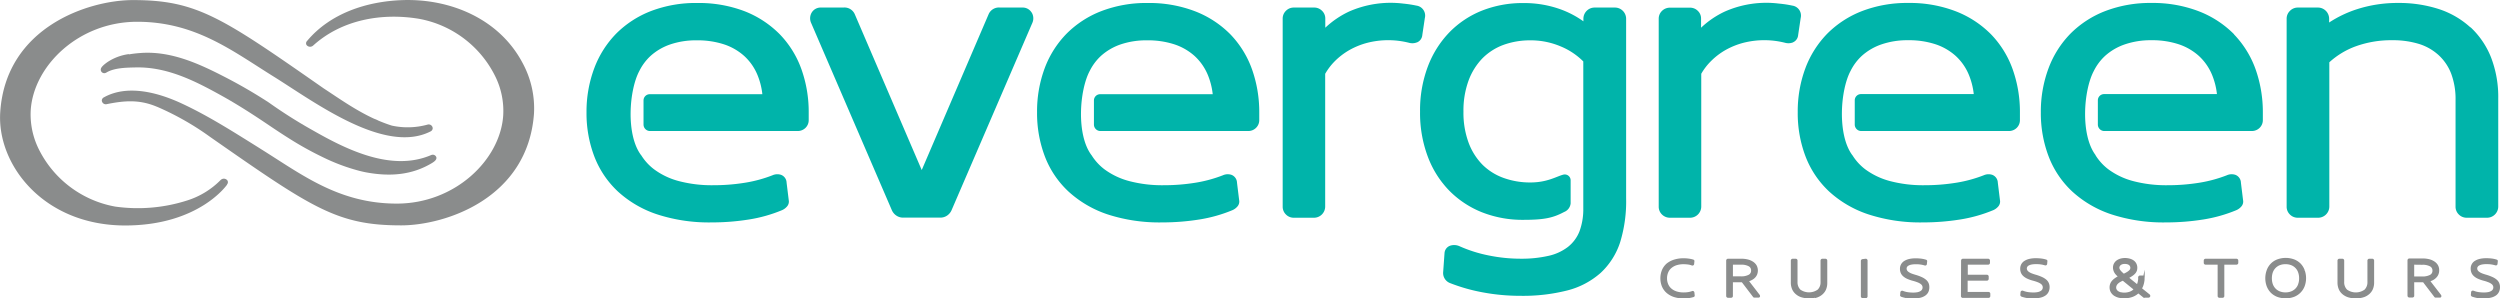
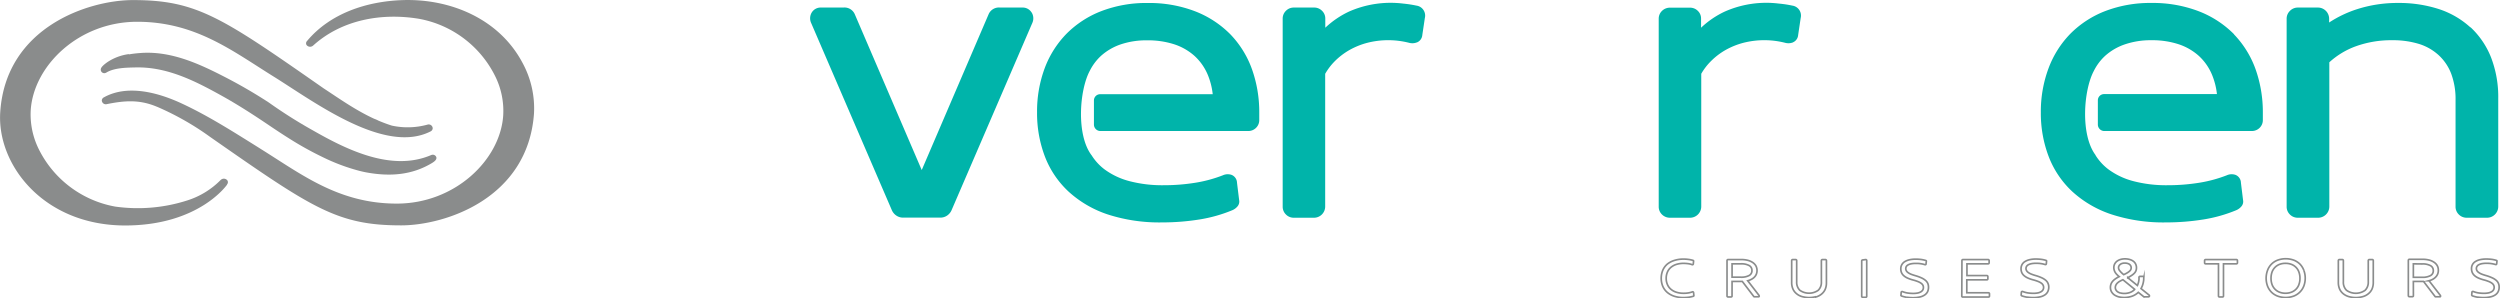
<svg xmlns="http://www.w3.org/2000/svg" id="Layer_1" data-name="Layer 1" viewBox="0 0 668.23 79.76">
  <defs>
    <style>.cls-1{fill:#00b4aa;}.cls-2{fill:none;stroke:#8a8c8c;stroke-miterlimit:10;stroke-width:0.45px;}.cls-3{fill:#8a8c8c;}</style>
  </defs>
  <title>Evergreen_logo</title>
  <path class="cls-1" d="M281.68,10.34A2.78,2.78,0,0,0,279.16,9h-5.91a3,3,0,0,0-3.06,1.76L252.3,52.43,234.4,10.77A3,3,0,0,0,231.34,9h-5.9a2.79,2.79,0,0,0-2.53,1.31,3,3,0,0,0-.17,2.81l21.59,50.08a3.33,3.33,0,0,0,1.14,1.37,3.18,3.18,0,0,0,1.86.58h9.93a3.19,3.19,0,0,0,1.87-.58,3.41,3.41,0,0,0,1.14-1.39l21.6-50.09a3,3,0,0,0-.19-2.78" transform="translate(-5.93 -6.98)" />
  <path class="cls-1" d="M485.17,18.3a2.3,2.3,0,0,0,1.39-1.95l.68-4.56A2.69,2.69,0,0,0,485,8.48a29,29,0,0,0-3.57-.54,27.4,27.4,0,0,0-14.52,2.15,24,24,0,0,0-6.3,4.3V11.91a2.77,2.77,0,0,0-.89-2.05,2.9,2.9,0,0,0-2-.83h-5.44a3,3,0,0,0-2.12.87,2.87,2.87,0,0,0-.87,2.07V62.24a2.88,2.88,0,0,0,.87,2.07,3,3,0,0,0,2.12.87h5.44a3,3,0,0,0,2.94-2.94V26.7a16,16,0,0,1,2.63-3.41,18.31,18.31,0,0,1,3.84-2.93,20.18,20.18,0,0,1,4.8-1.94,22.62,22.62,0,0,1,11.15,0,3.34,3.34,0,0,0,2.15-.13" transform="translate(-5.93 -6.98)" />
  <path class="cls-1" d="M666.24,14.29a23.12,23.12,0,0,0-8.47-4.9,34.6,34.6,0,0,0-10.84-1.62A35.34,35.34,0,0,0,636,9.42,30.67,30.67,0,0,0,628.49,13V12A3,3,0,0,0,625.55,9h-5.48A2.91,2.91,0,0,0,618,9.9a2.87,2.87,0,0,0-.87,2.07V62.24a2.87,2.87,0,0,0,.87,2.07,2.91,2.91,0,0,0,2.12.87h5.48a3,3,0,0,0,2.94-2.94V23.63a21.23,21.23,0,0,1,7.11-4.29,28,28,0,0,1,9.76-1.61,23.74,23.74,0,0,1,7.12,1,13.94,13.94,0,0,1,5.24,3,13.08,13.08,0,0,1,3.33,4.91,19.35,19.35,0,0,1,1.18,7.07V62.24a2.88,2.88,0,0,0,.87,2.07,2.93,2.93,0,0,0,2.12.87h5.48a3,3,0,0,0,2.94-2.94V33.34a29.31,29.31,0,0,0-1.92-11,22.06,22.06,0,0,0-5.48-8.07" transform="translate(-5.93 -6.98)" />
  <path class="cls-1" d="M384.71,18.3a2.3,2.3,0,0,0,1.39-1.95l.68-4.55a2.69,2.69,0,0,0-2.25-3.32A31.25,31.25,0,0,0,381,7.94a27.55,27.55,0,0,0-14.53,2.15,24.28,24.28,0,0,0-6.3,4.3V11.91a2.81,2.81,0,0,0-.89-2.06A2.9,2.9,0,0,0,357.2,9h-5.43a2.91,2.91,0,0,0-2.12.87,2.87,2.87,0,0,0-.87,2.07V62.24a2.87,2.87,0,0,0,.87,2.07,2.91,2.91,0,0,0,2.12.87h5.43a3,3,0,0,0,2.94-2.94V26.71a16.15,16.15,0,0,1,2.63-3.43,18.61,18.61,0,0,1,3.84-2.92,20.18,20.18,0,0,1,4.8-1.94,22.62,22.62,0,0,1,11.15,0,3.33,3.33,0,0,0,2.15-.13" transform="translate(-5.93 -6.98)" />
  <path class="cls-1" d="M334.79,16.15A26.91,26.91,0,0,0,325.37,10a34.25,34.25,0,0,0-12.7-2.22,33.55,33.55,0,0,0-12.28,2.14,26.68,26.68,0,0,0-9.31,6,26.41,26.41,0,0,0-5.9,9.26A33.05,33.05,0,0,0,283.13,37a32.45,32.45,0,0,0,2.11,11.86,25,25,0,0,0,6.34,9.36A29.05,29.05,0,0,0,302,64.29a44.79,44.79,0,0,0,14.49,2.14,62.84,62.84,0,0,0,10.07-.79,38.88,38.88,0,0,0,8.8-2.49,3.68,3.68,0,0,0,1.28-.93,2,2,0,0,0,.5-1.77l-.57-4.64a2.31,2.31,0,0,0-1.46-2.09,3.15,3.15,0,0,0-2.31.11,36,36,0,0,1-7.4,2,52.46,52.46,0,0,1-8.38.66,34.58,34.58,0,0,1-9.27-1.11,19.49,19.49,0,0,1-6.59-3.13,14.07,14.07,0,0,1-3.44-3.75l-.05-.06c-4.09-5.44-3.22-17.38-.45-22.53h0a13.91,13.91,0,0,1,3-4,15.26,15.26,0,0,1,5.24-3.06,21.39,21.39,0,0,1,7.12-1.09,22.73,22.73,0,0,1,7.3,1.09,15.23,15.23,0,0,1,5.35,3.09,14.28,14.28,0,0,1,3.44,4.83,18.71,18.71,0,0,1,1.41,5.39H300a1.66,1.66,0,0,0-1.67,1.66v6.45A1.73,1.73,0,0,0,300.1,42h39.48a2.91,2.91,0,0,0,2.05-.82,2.87,2.87,0,0,0,.89-2.11V37.1a34.19,34.19,0,0,0-1.94-11.6,26.05,26.05,0,0,0-5.79-9.35" transform="translate(-5.93 -6.98)" />
-   <path class="cls-1" d="M437.64,9H432.1A3,3,0,0,0,429.16,12v.68a25.35,25.35,0,0,0-6-3.17,28.59,28.59,0,0,0-10-1.71,29.53,29.53,0,0,0-11.06,2,25.18,25.18,0,0,0-8.79,5.85,26.72,26.72,0,0,0-5.75,9.17,33.13,33.13,0,0,0-2.06,12,33.13,33.13,0,0,0,2.06,12,26.05,26.05,0,0,0,5.76,9.13,25.56,25.56,0,0,0,8.78,5.79,29.53,29.53,0,0,0,11.06,2c5.53,0,7.88-.52,10.83-2.09a2.76,2.76,0,0,0,1.76-2.3V55.19a1.57,1.57,0,0,0-2-1.52c-1.82.49-4.28,2.08-8.75,2.08a20.73,20.73,0,0,1-7.2-1.22A15.4,15.4,0,0,1,402.18,51a16.66,16.66,0,0,1-3.71-5.89,23.08,23.08,0,0,1-1.37-8.29,23.33,23.33,0,0,1,1.37-8.32,17,17,0,0,1,3.72-5.95,15.46,15.46,0,0,1,5.62-3.58,20.92,20.92,0,0,1,7.2-1.21,20.46,20.46,0,0,1,8.12,1.64,18.45,18.45,0,0,1,6,4V63.08a.78.78,0,0,1,0,.21,16.91,16.91,0,0,1-1,5.48A9.9,9.9,0,0,1,425,73a13.2,13.2,0,0,1-5.2,2.37,32,32,0,0,1-7.37.76,42.55,42.55,0,0,1-8.58-.87,36.53,36.53,0,0,1-7.76-2.45,3.49,3.49,0,0,0-2.48-.18,2.26,2.26,0,0,0-1.57,2l-.37,5.15a2.88,2.88,0,0,0,1.83,2.86,47.42,47.42,0,0,0,9,2.53,54.11,54.11,0,0,0,9.85.88,48,48,0,0,0,12.52-1.44,21.41,21.41,0,0,0,8.91-4.7,19.28,19.28,0,0,0,5.21-8.21A37.18,37.18,0,0,0,440.58,60V12A3,3,0,0,0,437.64,9" transform="translate(-5.93 -6.98)" />
-   <path class="cls-1" d="M214.36,16.15A27,27,0,0,0,205,10a34.31,34.31,0,0,0-12.71-2.22A33.55,33.55,0,0,0,180,9.91a26.78,26.78,0,0,0-9.31,6,26.56,26.56,0,0,0-5.9,9.26A33.05,33.05,0,0,0,162.7,37a32.45,32.45,0,0,0,2.11,11.86,25.13,25.13,0,0,0,6.34,9.36,29,29,0,0,0,10.47,6.07,44.75,44.75,0,0,0,14.49,2.14,62.72,62.72,0,0,0,10.06-.79,38.59,38.59,0,0,0,8.8-2.49,3.68,3.68,0,0,0,1.28-.93,2,2,0,0,0,.5-1.77l-.57-4.64a2.3,2.3,0,0,0-1.46-2.09,3.16,3.16,0,0,0-2.31.11,35.85,35.85,0,0,1-7.4,2,52.28,52.28,0,0,1-8.38.66,34.58,34.58,0,0,1-9.27-1.11,19.35,19.35,0,0,1-6.58-3.13,13.91,13.91,0,0,1-3.44-3.75l-.06-.06c-4.08-5.44-3.22-17.38-.44-22.53h0a13.88,13.88,0,0,1,3-4,15.21,15.21,0,0,1,5.25-3.06,21.33,21.33,0,0,1,7.11-1.09,22.69,22.69,0,0,1,7.3,1.09,15.23,15.23,0,0,1,5.35,3.09,14.14,14.14,0,0,1,3.44,4.83,18.71,18.71,0,0,1,1.41,5.39H179.61a1.66,1.66,0,0,0-1.67,1.66v6.45A1.73,1.73,0,0,0,179.68,42h39.47a2.94,2.94,0,0,0,2.06-.82,2.86,2.86,0,0,0,.88-2.11V37.1a33.94,33.94,0,0,0-1.94-11.6,25.91,25.91,0,0,0-5.79-9.35" transform="translate(-5.93 -6.98)" />
-   <path class="cls-1" d="M538.11,16.15A26.91,26.91,0,0,0,528.69,10,34.21,34.21,0,0,0,516,7.77a33.55,33.55,0,0,0-12.28,2.14,26.78,26.78,0,0,0-9.31,6,26.56,26.56,0,0,0-5.9,9.26A33.05,33.05,0,0,0,486.45,37a32.45,32.45,0,0,0,2.11,11.86,25.13,25.13,0,0,0,6.34,9.36,29,29,0,0,0,10.47,6.07,44.75,44.75,0,0,0,14.49,2.14,62.72,62.72,0,0,0,10.06-.79,38.73,38.73,0,0,0,8.8-2.49,3.68,3.68,0,0,0,1.28-.93,2,2,0,0,0,.5-1.77l-.57-4.64a2.31,2.31,0,0,0-1.46-2.09,3.16,3.16,0,0,0-2.31.11,35.85,35.85,0,0,1-7.4,2,52.28,52.28,0,0,1-8.38.66,34.58,34.58,0,0,1-9.27-1.11,19.49,19.49,0,0,1-6.59-3.13,13.87,13.87,0,0,1-3.43-3.75l-.06-.06C497,43,497.81,31.05,500.59,25.9h0a13.88,13.88,0,0,1,3-4,15.21,15.21,0,0,1,5.25-3.06A21.33,21.33,0,0,1,516,17.73a22.69,22.69,0,0,1,7.3,1.09,15.23,15.23,0,0,1,5.35,3.09,14.14,14.14,0,0,1,3.44,4.83,18.71,18.71,0,0,1,1.41,5.39H503.36a1.66,1.66,0,0,0-1.67,1.66v6.45A1.73,1.73,0,0,0,503.43,42H542.9a2.94,2.94,0,0,0,2.06-.82,2.86,2.86,0,0,0,.88-2.11V37.1a33.94,33.94,0,0,0-1.94-11.6,25.91,25.91,0,0,0-5.79-9.35" transform="translate(-5.93 -6.98)" />
  <path class="cls-1" d="M603.09,16.15A26.91,26.91,0,0,0,593.67,10,34.25,34.25,0,0,0,581,7.77a33.55,33.55,0,0,0-12.28,2.14,26.68,26.68,0,0,0-9.31,6,26.41,26.41,0,0,0-5.9,9.26A33.05,33.05,0,0,0,551.43,37a32.45,32.45,0,0,0,2.11,11.86,25,25,0,0,0,6.34,9.36,29.05,29.05,0,0,0,10.46,6.07,44.79,44.79,0,0,0,14.49,2.14,62.84,62.84,0,0,0,10.07-.79,38.88,38.88,0,0,0,8.8-2.49,3.68,3.68,0,0,0,1.28-.93,2,2,0,0,0,.5-1.77l-.57-4.64a2.31,2.31,0,0,0-1.46-2.09,3.15,3.15,0,0,0-2.31.11,36,36,0,0,1-7.4,2,52.46,52.46,0,0,1-8.38.66,34.58,34.58,0,0,1-9.27-1.11,19.49,19.49,0,0,1-6.59-3.13,14.07,14.07,0,0,1-3.44-3.75l0-.06c-4.09-5.44-3.22-17.38-.45-22.53h0a13.91,13.91,0,0,1,3-4,15.26,15.26,0,0,1,5.24-3.06A21.39,21.39,0,0,1,581,17.73a22.73,22.73,0,0,1,7.3,1.09,15.23,15.23,0,0,1,5.35,3.09,14.28,14.28,0,0,1,3.44,4.83,18.71,18.71,0,0,1,1.41,5.39H568.33a1.66,1.66,0,0,0-1.66,1.66v6.45A1.73,1.73,0,0,0,568.4,42h39.48a2.93,2.93,0,0,0,2-.82,2.87,2.87,0,0,0,.89-2.11V37.1a34.19,34.19,0,0,0-1.94-11.6,26.05,26.05,0,0,0-5.79-9.35" transform="translate(-5.93 -6.98)" />
  <path class="cls-2" d="M668.17,86.4a10.09,10.09,0,0,0,1.57.12,7.92,7.92,0,0,0,1.87-.19,3.67,3.67,0,0,0,1.31-.54,2.28,2.28,0,0,0,.76-.88,2.64,2.64,0,0,0,.25-1.19,2.48,2.48,0,0,0-.19-1,2.23,2.23,0,0,0-.61-.82,4.57,4.57,0,0,0-1.13-.69,11.88,11.88,0,0,0-1.69-.61c-.43-.13-.8-.25-1.11-.38a3.55,3.55,0,0,1-.76-.43,1.56,1.56,0,0,1-.45-.48,1.27,1.27,0,0,1-.14-.58,1,1,0,0,1,.16-.55,1.23,1.23,0,0,1,.47-.43,2.89,2.89,0,0,1,.82-.29,6.09,6.09,0,0,1,1.21-.1c.43,0,.85,0,1.26.07a7.13,7.13,0,0,1,1.17.25.31.31,0,0,0,.23,0,.27.27,0,0,0,.11-.2l.06-.62a.27.27,0,0,0,0-.18.25.25,0,0,0-.15-.1,7.28,7.28,0,0,0-1.3-.28,12.73,12.73,0,0,0-1.37-.08,7.33,7.33,0,0,0-1.72.18,3.89,3.89,0,0,0-1.25.51,2.15,2.15,0,0,0-1,1.89,2.66,2.66,0,0,0,.19,1,2.3,2.3,0,0,0,.58.81,3.88,3.88,0,0,0,1,.65,9.09,9.09,0,0,0,1.54.54,9.86,9.86,0,0,1,1.26.41,3.69,3.69,0,0,1,.85.45,1.55,1.55,0,0,1,.48.52,1.29,1.29,0,0,1,.15.62,1.27,1.27,0,0,1-.16.64,1.41,1.41,0,0,1-.5.5,2.9,2.9,0,0,1-.85.33,6.09,6.09,0,0,1-1.21.11,10.45,10.45,0,0,1-1.52-.11,6.73,6.73,0,0,1-1.32-.36.28.28,0,0,0-.25,0,.21.21,0,0,0-.13.2l-.06.67a.2.2,0,0,0,.05.17.35.35,0,0,0,.13.11,8.8,8.8,0,0,0,1.43.37m-14.83-8.9a4.36,4.36,0,0,1,2.19.45,1.45,1.45,0,0,1,.76,1.34,1.43,1.43,0,0,1-.76,1.33,4.36,4.36,0,0,1-2.19.45H651V77.5ZM651,82.21h2.73l3.06,4a.22.22,0,0,0,.1.09.28.28,0,0,0,.15,0H658a.28.28,0,0,0,.16,0,.19.19,0,0,0,.1-.1.32.32,0,0,0,0-.14.34.34,0,0,0-.07-.15l-3-3.89a4.23,4.23,0,0,0,1-.39A3.19,3.19,0,0,0,657,81a2.48,2.48,0,0,0,.5-.78,2.58,2.58,0,0,0,.18-1,2.48,2.48,0,0,0-.31-1.26,2.72,2.72,0,0,0-.88-.91,4.14,4.14,0,0,0-1.33-.57,6.94,6.94,0,0,0-1.69-.19h-3.54a.27.27,0,0,0-.27.27v9.45a.27.27,0,0,0,.27.27h.8a.31.31,0,0,0,.19-.06.2.2,0,0,0,.09-.18Zm-13.53,4.06a3.94,3.94,0,0,0,1.47-.75,3.39,3.39,0,0,0,1-1.26,4.36,4.36,0,0,0,.35-1.81V76.63a.27.27,0,0,0-.08-.19.25.25,0,0,0-.18-.08h-.81a.27.27,0,0,0-.27.27v5.69a3,3,0,0,1-.83,2.24,4.27,4.27,0,0,1-5,0,3,3,0,0,1-.83-2.24V76.63a.24.24,0,0,0-.08-.19.26.26,0,0,0-.19-.08h-.8a.27.27,0,0,0-.27.27v5.82a4.36,4.36,0,0,0,.35,1.81,3.39,3.39,0,0,0,1,1.26,4.09,4.09,0,0,0,1.47.75,7,7,0,0,0,3.71,0m-15.74-7a4.8,4.8,0,0,0-1-1.64,4.85,4.85,0,0,0-1.64-1.09,6.33,6.33,0,0,0-4.43,0A4.57,4.57,0,0,0,612,79.32a6.06,6.06,0,0,0,0,4.06A4.84,4.84,0,0,0,613,85a4.78,4.78,0,0,0,1.65,1.1,6.33,6.33,0,0,0,4.43,0,4.7,4.7,0,0,0,2.67-2.74,6.06,6.06,0,0,0,0-4.06M620.43,83a3.4,3.4,0,0,1-2,2.07,4.32,4.32,0,0,1-1.61.29,4.26,4.26,0,0,1-1.6-.29,3.34,3.34,0,0,1-1.22-.81,3.53,3.53,0,0,1-.78-1.26,4.91,4.91,0,0,1-.26-1.64,5,5,0,0,1,.26-1.64,3.53,3.53,0,0,1,.78-1.26,3.48,3.48,0,0,1,1.22-.81,4.26,4.26,0,0,1,1.6-.28,4.32,4.32,0,0,1,1.61.28,3.48,3.48,0,0,1,1.22.81,3.37,3.37,0,0,1,.77,1.26,4.74,4.74,0,0,1,.27,1.64,4.66,4.66,0,0,1-.27,1.64m-21.51,3.09a.27.27,0,0,0,.27.27h.8a.3.3,0,0,0,.2-.08.26.26,0,0,0,.07-.19V77.5h3.45a.28.28,0,0,0,.2-.08.26.26,0,0,0,.08-.19v-.6a.27.27,0,0,0-.08-.19.28.28,0,0,0-.2-.08h-8.23a.27.27,0,0,0-.27.27v.6a.26.26,0,0,0,.08.19.27.27,0,0,0,.19.08h3.44Zm-26-6.3a4.29,4.29,0,0,1-.43-.49,1.5,1.5,0,0,1-.22-.41,1.31,1.31,0,0,1-.06-.38.87.87,0,0,1,.11-.44,1.2,1.2,0,0,1,.32-.4,1.7,1.7,0,0,1,.52-.27,2.15,2.15,0,0,1,.7-.1,2.75,2.75,0,0,1,.73.09,1.49,1.49,0,0,1,.54.25,1.21,1.21,0,0,1,.34.41,1.11,1.11,0,0,1,.12.52,1.14,1.14,0,0,1-.1.45,1.31,1.31,0,0,1-.34.44,3.72,3.72,0,0,1-.61.44,8.22,8.22,0,0,1-.95.49,8.87,8.87,0,0,1-.67-.6m-.17,5.53A2.58,2.58,0,0,1,572,85a1.43,1.43,0,0,1-.48-.5,1.22,1.22,0,0,1-.18-.65,1.54,1.54,0,0,1,.19-.74,2,2,0,0,1,.47-.57,3.23,3.23,0,0,1,.65-.44c.24-.13.48-.24.72-.35l3.15,2.57a3.15,3.15,0,0,1-1.18.81,4.47,4.47,0,0,1-2.57.18m5.44-1.19c.11-.2.21-.42.31-.65s.17-.49.24-.75.11-.52.15-.79,0-.54.06-.81a.28.28,0,0,0-.07-.19.25.25,0,0,0-.19-.07h-.78a.24.24,0,0,0-.18.07.31.31,0,0,0-.09.18,3.68,3.68,0,0,1,0,.58,5.4,5.4,0,0,1-.09.58,4.26,4.26,0,0,1-.15.54,2.67,2.67,0,0,1-.18.48l-2.58-2.09a9.08,9.08,0,0,0,1.14-.67,3.86,3.86,0,0,0,.72-.63,2,2,0,0,0,.36-.63,2.26,2.26,0,0,0,.11-.69,2.24,2.24,0,0,0-.21-1,2,2,0,0,0-.61-.76,2.93,2.93,0,0,0-1-.48,4.41,4.41,0,0,0-1.26-.17,4.14,4.14,0,0,0-1.2.17,3,3,0,0,0-.94.47,2.28,2.28,0,0,0-.61.74,2.1,2.1,0,0,0-.22.94,2.32,2.32,0,0,0,.09.65,2.55,2.55,0,0,0,.25.6,3.17,3.17,0,0,0,.44.58,6.49,6.49,0,0,0,.65.6,7.59,7.59,0,0,0-1.1.66,3.75,3.75,0,0,0-.73.69,2.47,2.47,0,0,0-.39.73,2.56,2.56,0,0,0-.12.79,2.37,2.37,0,0,0,.29,1.18,2.64,2.64,0,0,0,.78.85,4,4,0,0,0,1.16.51,6.41,6.41,0,0,0,3.64-.21,4.7,4.7,0,0,0,1.58-1l1.37,1.1a.54.54,0,0,0,.18.1.6.6,0,0,0,.25,0h.91a.28.28,0,0,0,.26-.18.28.28,0,0,0-.09-.29ZM547.79,86.4a10.05,10.05,0,0,0,1.56.12,7.86,7.86,0,0,0,1.87-.19,3.67,3.67,0,0,0,1.31-.54,2.2,2.2,0,0,0,.76-.88,2.64,2.64,0,0,0,.26-1.19,2.48,2.48,0,0,0-.2-1,2.23,2.23,0,0,0-.61-.82,4.68,4.68,0,0,0-1.12-.69,12.06,12.06,0,0,0-1.7-.61,10.58,10.58,0,0,1-1.1-.38,3.64,3.64,0,0,1-.77-.43,1.52,1.52,0,0,1-.44-.48,1.17,1.17,0,0,1-.15-.58,1.07,1.07,0,0,1,.16-.55,1.23,1.23,0,0,1,.47-.43,3,3,0,0,1,.83-.29,5.91,5.91,0,0,1,1.2-.1c.43,0,.85,0,1.27.07a6.79,6.79,0,0,1,1.16.25.3.3,0,0,0,.23,0,.28.28,0,0,0,.12-.2l.05-.62a.22.22,0,0,0,0-.18.26.26,0,0,0-.14-.1,7.59,7.59,0,0,0-1.31-.28,12.73,12.73,0,0,0-1.37-.08,7.33,7.33,0,0,0-1.72.18,3.89,3.89,0,0,0-1.25.51,2.17,2.17,0,0,0-.76.81,2.27,2.27,0,0,0-.26,1.08,2.66,2.66,0,0,0,.18,1,2.3,2.3,0,0,0,.58.81,4,4,0,0,0,1,.65,8.79,8.79,0,0,0,1.54.54,11,11,0,0,1,1.26.41,3.92,3.92,0,0,1,.85.45,1.52,1.52,0,0,1,.47.52,1.29,1.29,0,0,1,.15.62,1.27,1.27,0,0,1-.16.64,1.33,1.33,0,0,1-.5.5,2.69,2.69,0,0,1-.85.33,6,6,0,0,1-1.21.11,10.31,10.31,0,0,1-1.51-.11,6.36,6.36,0,0,1-1.32-.36.28.28,0,0,0-.25,0,.22.22,0,0,0-.14.2l-.06.67a.2.2,0,0,0,.05.17.45.45,0,0,0,.13.11,8.92,8.92,0,0,0,1.44.37m-17.49-.32a.26.26,0,0,0,.07.19.3.3,0,0,0,.2.08h6.87a.29.29,0,0,0,.19-.08.32.32,0,0,0,.07-.19v-.6a.29.29,0,0,0-.07-.19.25.25,0,0,0-.19-.08h-5.8V81.78H537a.27.27,0,0,0,.27-.27V80.9a.22.22,0,0,0-.08-.18.26.26,0,0,0-.19-.08h-5.32V77.5h5.65a.27.27,0,0,0,.28-.28v-.59a.27.27,0,0,0-.08-.19.28.28,0,0,0-.2-.08h-6.72a.3.3,0,0,0-.2.08.26.26,0,0,0-.07.19Zm-14.65.32a10.05,10.05,0,0,0,1.56.12,8,8,0,0,0,1.88-.19,3.61,3.61,0,0,0,1.3-.54,2.31,2.31,0,0,0,.77-.88,2.78,2.78,0,0,0,.24-1.19,2.66,2.66,0,0,0-.18-1,2.26,2.26,0,0,0-.62-.82,4.68,4.68,0,0,0-1.12-.69,12.06,12.06,0,0,0-1.7-.61c-.43-.13-.8-.25-1.11-.38a3.81,3.81,0,0,1-.76-.43,1.41,1.41,0,0,1-.44-.48,1.16,1.16,0,0,1-.14-.58,1.06,1.06,0,0,1,.15-.55,1.2,1.2,0,0,1,.48-.43,2.78,2.78,0,0,1,.82-.29,6,6,0,0,1,1.2-.1c.43,0,.86,0,1.27.07a6.79,6.79,0,0,1,1.16.25.3.3,0,0,0,.23,0,.24.24,0,0,0,.11-.2l.06-.62a.22.22,0,0,0,0-.18.26.26,0,0,0-.14-.1,7.59,7.59,0,0,0-1.31-.28,12.73,12.73,0,0,0-1.37-.08,7.39,7.39,0,0,0-1.72.18,4,4,0,0,0-1.25.51,2.26,2.26,0,0,0-.76.81,2.16,2.16,0,0,0-.26,1.08,2.66,2.66,0,0,0,.18,1,2.3,2.3,0,0,0,.58.81,4,4,0,0,0,1,.65,9.42,9.42,0,0,0,1.54.54,10.62,10.62,0,0,1,1.27.41,3.92,3.92,0,0,1,.85.45,1.55,1.55,0,0,1,.48.52,1.29,1.29,0,0,1,.14.62,1.27,1.27,0,0,1-.16.64,1.41,1.41,0,0,1-.5.5,2.79,2.79,0,0,1-.85.33,6.09,6.09,0,0,1-1.21.11,10.31,10.31,0,0,1-1.51-.11,6.36,6.36,0,0,1-1.32-.36.28.28,0,0,0-.25,0,.22.22,0,0,0-.14.2l-.05.67a.19.19,0,0,0,0,.17.45.45,0,0,0,.13.11,8.92,8.92,0,0,0,1.44.37m-11.8-10a.26.26,0,0,0-.19.08.24.24,0,0,0-.08.19v9.45a.24.24,0,0,0,.08.19.26.26,0,0,0,.19.08h.81a.25.25,0,0,0,.18-.08.24.24,0,0,0,.08-.19V76.63a.24.24,0,0,0-.08-.19.25.25,0,0,0-.18-.08Zm-12.53,9.91a4.06,4.06,0,0,0,1.48-.75,3.49,3.49,0,0,0,1-1.26,4.36,4.36,0,0,0,.35-1.81V76.63a.27.27,0,0,0-.08-.19.29.29,0,0,0-.19-.08h-.8a.28.28,0,0,0-.2.08.27.27,0,0,0-.08.19v5.69a2.92,2.92,0,0,1-.83,2.24,4.26,4.26,0,0,1-4.94,0,3,3,0,0,1-.83-2.24V76.63a.27.27,0,0,0-.27-.27h-.81a.25.25,0,0,0-.18.08.24.24,0,0,0-.08.19v5.82a4.36,4.36,0,0,0,.35,1.81,3.39,3.39,0,0,0,1,1.26,3.94,3.94,0,0,0,1.47.75,7,7,0,0,0,3.7,0M471.25,77.5a4.38,4.38,0,0,1,2.2.45,1.45,1.45,0,0,1,.76,1.34,1.43,1.43,0,0,1-.76,1.33,4.38,4.38,0,0,1-2.2.45H468.9V77.5Zm-2.35,4.71h2.74l3.05,4a.24.24,0,0,0,.11.09.25.25,0,0,0,.14,0h.94a.3.3,0,0,0,.16,0,.24.24,0,0,0,.1-.1.22.22,0,0,0,0-.14.24.24,0,0,0-.06-.15l-3-3.89a4,4,0,0,0,1-.39,3,3,0,0,0,.8-.59,2.51,2.51,0,0,0,.51-.78,2.71,2.71,0,0,0-.13-2.23,2.82,2.82,0,0,0-.88-.91,4.24,4.24,0,0,0-1.33-.57,6.94,6.94,0,0,0-1.69-.19h-3.54a.27.27,0,0,0-.27.27v9.45a.27.27,0,0,0,.27.27h.79a.34.34,0,0,0,.2-.06.22.22,0,0,0,.08-.18Zm-18.53,1.27a4.49,4.49,0,0,0,1.17,1.62,5.58,5.58,0,0,0,1.87,1.05,7.77,7.77,0,0,0,2.5.37,11.8,11.8,0,0,0,1.35-.08,7.88,7.88,0,0,0,1.23-.26.29.29,0,0,0,.19-.12.35.35,0,0,0,0-.17l-.07-.67a.27.27,0,0,0-.12-.21.22.22,0,0,0-.24,0,5.85,5.85,0,0,1-1,.26,7.19,7.19,0,0,1-1.27.1,6.26,6.26,0,0,1-2-.29,4.13,4.13,0,0,1-1.46-.81,3.34,3.34,0,0,1-.91-1.26,4.07,4.07,0,0,1-.32-1.64,4.14,4.14,0,0,1,.32-1.64,3.34,3.34,0,0,1,.91-1.26,4.29,4.29,0,0,1,1.46-.81,6.27,6.27,0,0,1,2-.28,9.18,9.18,0,0,1,1.2.08,4.53,4.53,0,0,1,1,.25.25.25,0,0,0,.24,0,.25.25,0,0,0,.12-.21l.06-.64a.21.21,0,0,0,0-.17.24.24,0,0,0-.18-.12,6.91,6.91,0,0,0-1.2-.25,9,9,0,0,0-1.31-.08,7.77,7.77,0,0,0-2.5.37,5.74,5.74,0,0,0-1.87,1,4.62,4.62,0,0,0-1.17,1.63,5.71,5.71,0,0,0,0,4.25" transform="translate(-5.93 -6.98)" />
-   <path class="cls-3" d="M668.17,86.4a10.09,10.09,0,0,0,1.57.12,7.92,7.92,0,0,0,1.87-.19,3.67,3.67,0,0,0,1.31-.54,2.28,2.28,0,0,0,.76-.88,2.64,2.64,0,0,0,.25-1.19,2.48,2.48,0,0,0-.19-1,2.23,2.23,0,0,0-.61-.82,4.57,4.57,0,0,0-1.13-.69,11.88,11.88,0,0,0-1.69-.61c-.43-.13-.8-.25-1.11-.38a3.55,3.55,0,0,1-.76-.43,1.56,1.56,0,0,1-.45-.48,1.27,1.27,0,0,1-.14-.58,1,1,0,0,1,.16-.55,1.23,1.23,0,0,1,.47-.43,2.89,2.89,0,0,1,.82-.29,6.09,6.09,0,0,1,1.21-.1c.43,0,.85,0,1.26.07a7.13,7.13,0,0,1,1.17.25.31.31,0,0,0,.23,0,.27.27,0,0,0,.11-.2l.06-.62a.27.27,0,0,0,0-.18.25.25,0,0,0-.15-.1,7.28,7.28,0,0,0-1.3-.28,12.73,12.73,0,0,0-1.37-.08,7.33,7.33,0,0,0-1.72.18,3.89,3.89,0,0,0-1.25.51,2.15,2.15,0,0,0-1,1.89,2.66,2.66,0,0,0,.19,1,2.3,2.3,0,0,0,.58.81,3.88,3.88,0,0,0,1,.65,9.09,9.09,0,0,0,1.54.54,9.86,9.86,0,0,1,1.26.41,3.69,3.69,0,0,1,.85.45,1.55,1.55,0,0,1,.48.52,1.29,1.29,0,0,1,.15.62,1.27,1.27,0,0,1-.16.64,1.41,1.41,0,0,1-.5.5,2.9,2.9,0,0,1-.85.33,6.09,6.09,0,0,1-1.21.11,10.45,10.45,0,0,1-1.52-.11,6.73,6.73,0,0,1-1.32-.36.28.28,0,0,0-.25,0,.21.21,0,0,0-.13.2l-.06.67a.2.2,0,0,0,.05.17.35.35,0,0,0,.13.11,8.8,8.8,0,0,0,1.43.37m-14.83-8.9a4.36,4.36,0,0,1,2.19.45,1.45,1.45,0,0,1,.76,1.34,1.43,1.43,0,0,1-.76,1.33,4.36,4.36,0,0,1-2.19.45H651V77.5ZM651,82.21h2.73l3.06,4a.22.22,0,0,0,.1.09.28.28,0,0,0,.15,0H658a.28.28,0,0,0,.16,0,.19.19,0,0,0,.1-.1.32.32,0,0,0,0-.14.34.34,0,0,0-.07-.15l-3-3.89a4.23,4.23,0,0,0,1-.39A3.19,3.19,0,0,0,657,81a2.48,2.48,0,0,0,.5-.78,2.58,2.58,0,0,0,.18-1,2.48,2.48,0,0,0-.31-1.26,2.72,2.72,0,0,0-.88-.91,4.14,4.14,0,0,0-1.33-.57,6.94,6.94,0,0,0-1.69-.19h-3.54a.27.27,0,0,0-.27.27v9.45a.27.27,0,0,0,.27.27h.8a.31.31,0,0,0,.19-.06.2.2,0,0,0,.09-.18Zm-13.53,4.06a3.94,3.94,0,0,0,1.47-.75,3.39,3.39,0,0,0,1-1.26,4.36,4.36,0,0,0,.35-1.81V76.63a.27.27,0,0,0-.08-.19.25.25,0,0,0-.18-.08h-.81a.27.27,0,0,0-.27.27v5.69a3,3,0,0,1-.83,2.24,4.27,4.27,0,0,1-5,0,3,3,0,0,1-.83-2.24V76.63a.24.24,0,0,0-.08-.19.26.26,0,0,0-.19-.08h-.8a.27.27,0,0,0-.27.27v5.82a4.36,4.36,0,0,0,.35,1.81,3.39,3.39,0,0,0,1,1.26,4.09,4.09,0,0,0,1.47.75,7,7,0,0,0,3.71,0m-15.74-7a4.8,4.8,0,0,0-1-1.64,4.85,4.85,0,0,0-1.64-1.09,6.33,6.33,0,0,0-4.43,0A4.57,4.57,0,0,0,612,79.32a6.06,6.06,0,0,0,0,4.06A4.84,4.84,0,0,0,613,85a4.78,4.78,0,0,0,1.65,1.1,6.33,6.33,0,0,0,4.43,0,4.7,4.7,0,0,0,2.67-2.74,6.06,6.06,0,0,0,0-4.06M620.43,83a3.4,3.4,0,0,1-2,2.07,4.32,4.32,0,0,1-1.61.29,4.26,4.26,0,0,1-1.6-.29,3.34,3.34,0,0,1-1.22-.81,3.53,3.53,0,0,1-.78-1.26,4.91,4.91,0,0,1-.26-1.64,5,5,0,0,1,.26-1.64,3.53,3.53,0,0,1,.78-1.26,3.48,3.48,0,0,1,1.22-.81,4.26,4.26,0,0,1,1.6-.28,4.32,4.32,0,0,1,1.61.28,3.48,3.48,0,0,1,1.22.81,3.37,3.37,0,0,1,.77,1.26,4.74,4.74,0,0,1,.27,1.64,4.66,4.66,0,0,1-.27,1.64m-21.51,3.09a.27.27,0,0,0,.27.27h.8a.3.3,0,0,0,.2-.08.26.26,0,0,0,.07-.19V77.5h3.45a.28.28,0,0,0,.2-.08.26.26,0,0,0,.08-.19v-.6a.27.27,0,0,0-.08-.19.28.28,0,0,0-.2-.08h-8.23a.27.27,0,0,0-.27.27v.6a.26.26,0,0,0,.08.19.27.27,0,0,0,.19.08h3.44Zm-26-6.3a4.29,4.29,0,0,1-.43-.49,1.5,1.5,0,0,1-.22-.41,1.31,1.31,0,0,1-.06-.38.87.87,0,0,1,.11-.44,1.2,1.2,0,0,1,.32-.4,1.7,1.7,0,0,1,.52-.27,2.15,2.15,0,0,1,.7-.1,2.75,2.75,0,0,1,.73.09,1.49,1.49,0,0,1,.54.25,1.21,1.21,0,0,1,.34.41,1.11,1.11,0,0,1,.12.52,1.14,1.14,0,0,1-.1.45,1.31,1.31,0,0,1-.34.44,3.72,3.72,0,0,1-.61.44,8.22,8.22,0,0,1-.95.49,8.87,8.87,0,0,1-.67-.6m-.17,5.53A2.58,2.58,0,0,1,572,85a1.43,1.43,0,0,1-.48-.5,1.22,1.22,0,0,1-.18-.65,1.54,1.54,0,0,1,.19-.74,2,2,0,0,1,.47-.57,3.23,3.23,0,0,1,.65-.44c.24-.13.48-.24.72-.35l3.15,2.57a3.15,3.15,0,0,1-1.18.81,4.47,4.47,0,0,1-2.57.18m5.44-1.19c.11-.2.21-.42.31-.65s.17-.49.24-.75.11-.52.15-.79,0-.54.06-.81a.28.28,0,0,0-.07-.19.25.25,0,0,0-.19-.07h-.78a.24.24,0,0,0-.18.07.31.31,0,0,0-.09.18,3.68,3.68,0,0,1,0,.58,5.4,5.4,0,0,1-.09.58,4.26,4.26,0,0,1-.15.54,2.67,2.67,0,0,1-.18.48l-2.58-2.09a9.08,9.08,0,0,0,1.14-.67,3.86,3.86,0,0,0,.72-.63,2,2,0,0,0,.36-.63,2.26,2.26,0,0,0,.11-.69,2.24,2.24,0,0,0-.21-1,2,2,0,0,0-.61-.76,2.93,2.93,0,0,0-1-.48,4.41,4.41,0,0,0-1.26-.17,4.14,4.14,0,0,0-1.2.17,3,3,0,0,0-.94.47,2.28,2.28,0,0,0-.61.74,2.1,2.1,0,0,0-.22.94,2.32,2.32,0,0,0,.09.65,2.55,2.55,0,0,0,.25.6,3.17,3.17,0,0,0,.44.58,6.49,6.49,0,0,0,.65.6,7.59,7.59,0,0,0-1.1.66,3.75,3.75,0,0,0-.73.69,2.47,2.47,0,0,0-.39.73,2.56,2.56,0,0,0-.12.79,2.37,2.37,0,0,0,.29,1.18,2.64,2.64,0,0,0,.78.85,4,4,0,0,0,1.16.51,6.41,6.41,0,0,0,3.64-.21,4.7,4.7,0,0,0,1.58-1l1.37,1.1a.54.54,0,0,0,.18.1.6.6,0,0,0,.25,0h.91a.28.28,0,0,0,.26-.18.28.28,0,0,0-.09-.29ZM547.79,86.4a10.05,10.05,0,0,0,1.56.12,7.86,7.86,0,0,0,1.87-.19,3.67,3.67,0,0,0,1.31-.54,2.2,2.2,0,0,0,.76-.88,2.64,2.64,0,0,0,.26-1.19,2.48,2.48,0,0,0-.2-1,2.23,2.23,0,0,0-.61-.82,4.68,4.68,0,0,0-1.12-.69,12.06,12.06,0,0,0-1.7-.61,10.58,10.58,0,0,1-1.1-.38,3.64,3.64,0,0,1-.77-.43,1.52,1.52,0,0,1-.44-.48,1.17,1.17,0,0,1-.15-.58,1.07,1.07,0,0,1,.16-.55,1.23,1.23,0,0,1,.47-.43,3,3,0,0,1,.83-.29,5.91,5.91,0,0,1,1.2-.1c.43,0,.85,0,1.27.07a6.79,6.79,0,0,1,1.16.25.3.3,0,0,0,.23,0,.28.28,0,0,0,.12-.2l.05-.62a.22.22,0,0,0,0-.18.26.26,0,0,0-.14-.1,7.59,7.59,0,0,0-1.31-.28,12.73,12.73,0,0,0-1.37-.08,7.33,7.33,0,0,0-1.72.18,3.89,3.89,0,0,0-1.25.51,2.17,2.17,0,0,0-.76.81,2.27,2.27,0,0,0-.26,1.08,2.66,2.66,0,0,0,.18,1,2.3,2.3,0,0,0,.58.81,4,4,0,0,0,1,.65,8.79,8.79,0,0,0,1.54.54,11,11,0,0,1,1.26.41,3.92,3.92,0,0,1,.85.45,1.52,1.52,0,0,1,.47.52,1.29,1.29,0,0,1,.15.62,1.27,1.27,0,0,1-.16.64,1.33,1.33,0,0,1-.5.5,2.69,2.69,0,0,1-.85.33,6,6,0,0,1-1.21.11,10.31,10.31,0,0,1-1.51-.11,6.36,6.36,0,0,1-1.32-.36.28.28,0,0,0-.25,0,.22.22,0,0,0-.14.2l-.06.67a.2.2,0,0,0,.05.17.45.45,0,0,0,.13.11,8.92,8.92,0,0,0,1.44.37m-17.49-.32a.26.26,0,0,0,.07.19.3.3,0,0,0,.2.08h6.87a.29.29,0,0,0,.19-.08.32.32,0,0,0,.07-.19v-.6a.29.29,0,0,0-.07-.19.25.25,0,0,0-.19-.08h-5.8V81.78H537a.27.27,0,0,0,.27-.27V80.9a.22.22,0,0,0-.08-.18.26.26,0,0,0-.19-.08h-5.32V77.5h5.65a.27.27,0,0,0,.28-.28v-.59a.27.27,0,0,0-.08-.19.28.28,0,0,0-.2-.08h-6.72a.3.3,0,0,0-.2.08.26.26,0,0,0-.07.19Zm-14.65.32a10.05,10.05,0,0,0,1.56.12,8,8,0,0,0,1.88-.19,3.61,3.61,0,0,0,1.3-.54,2.31,2.31,0,0,0,.77-.88,2.78,2.78,0,0,0,.24-1.19,2.66,2.66,0,0,0-.18-1,2.26,2.26,0,0,0-.62-.82,4.68,4.68,0,0,0-1.12-.69,12.06,12.06,0,0,0-1.7-.61c-.43-.13-.8-.25-1.11-.38a3.81,3.81,0,0,1-.76-.43,1.41,1.41,0,0,1-.44-.48,1.16,1.16,0,0,1-.14-.58,1.06,1.06,0,0,1,.15-.55,1.2,1.2,0,0,1,.48-.43,2.78,2.78,0,0,1,.82-.29,6,6,0,0,1,1.2-.1c.43,0,.86,0,1.27.07a6.79,6.79,0,0,1,1.16.25.3.3,0,0,0,.23,0,.24.24,0,0,0,.11-.2l.06-.62a.22.22,0,0,0,0-.18.26.26,0,0,0-.14-.1,7.59,7.59,0,0,0-1.31-.28,12.73,12.73,0,0,0-1.37-.08,7.39,7.39,0,0,0-1.72.18,4,4,0,0,0-1.25.51,2.26,2.26,0,0,0-.76.81,2.16,2.16,0,0,0-.26,1.08,2.66,2.66,0,0,0,.18,1,2.3,2.3,0,0,0,.58.81,4,4,0,0,0,1,.65,9.42,9.42,0,0,0,1.54.54,10.62,10.62,0,0,1,1.27.41,3.92,3.92,0,0,1,.85.45,1.55,1.55,0,0,1,.48.52,1.29,1.29,0,0,1,.14.62,1.27,1.27,0,0,1-.16.64,1.41,1.41,0,0,1-.5.5,2.79,2.79,0,0,1-.85.33,6.09,6.09,0,0,1-1.21.11,10.31,10.31,0,0,1-1.51-.11,6.36,6.36,0,0,1-1.32-.36.28.28,0,0,0-.25,0,.22.22,0,0,0-.14.2l-.05.67a.19.19,0,0,0,0,.17.45.45,0,0,0,.13.11,8.92,8.92,0,0,0,1.44.37m-11.8-10a.26.26,0,0,0-.19.08.24.24,0,0,0-.08.19v9.45a.24.24,0,0,0,.08.19.26.26,0,0,0,.19.08h.81a.25.25,0,0,0,.18-.08.24.24,0,0,0,.08-.19V76.63a.24.24,0,0,0-.08-.19.25.25,0,0,0-.18-.08Zm-12.53,9.91a4.06,4.06,0,0,0,1.48-.75,3.49,3.49,0,0,0,1-1.26,4.36,4.36,0,0,0,.35-1.81V76.63a.27.27,0,0,0-.08-.19.29.29,0,0,0-.19-.08h-.8a.28.28,0,0,0-.2.08.27.27,0,0,0-.08.19v5.69a2.92,2.92,0,0,1-.83,2.24,4.26,4.26,0,0,1-4.94,0,3,3,0,0,1-.83-2.24V76.63a.27.27,0,0,0-.27-.27h-.81a.25.25,0,0,0-.18.08.24.24,0,0,0-.08.19v5.82a4.36,4.36,0,0,0,.35,1.81,3.39,3.39,0,0,0,1,1.26,3.94,3.94,0,0,0,1.47.75,7,7,0,0,0,3.7,0M471.25,77.5a4.38,4.38,0,0,1,2.2.45,1.45,1.45,0,0,1,.76,1.34,1.43,1.43,0,0,1-.76,1.33,4.38,4.38,0,0,1-2.2.45H468.9V77.5Zm-2.35,4.71h2.74l3.05,4a.24.24,0,0,0,.11.09.25.25,0,0,0,.14,0h.94a.3.3,0,0,0,.16,0,.24.24,0,0,0,.1-.1.22.22,0,0,0,0-.14.24.24,0,0,0-.06-.15l-3-3.89a4,4,0,0,0,1-.39,3,3,0,0,0,.8-.59,2.51,2.51,0,0,0,.51-.78,2.71,2.71,0,0,0-.13-2.23,2.82,2.82,0,0,0-.88-.91,4.24,4.24,0,0,0-1.33-.57,6.94,6.94,0,0,0-1.69-.19h-3.54a.27.27,0,0,0-.27.27v9.45a.27.27,0,0,0,.27.27h.79a.34.34,0,0,0,.2-.06.22.22,0,0,0,.08-.18Zm-18.53,1.27a4.49,4.49,0,0,0,1.17,1.62,5.58,5.58,0,0,0,1.87,1.05,7.77,7.77,0,0,0,2.5.37,11.8,11.8,0,0,0,1.35-.08,7.88,7.88,0,0,0,1.23-.26.29.29,0,0,0,.19-.12.35.35,0,0,0,0-.17l-.07-.67a.27.27,0,0,0-.12-.21.22.22,0,0,0-.24,0,5.85,5.85,0,0,1-1,.26,7.19,7.19,0,0,1-1.27.1,6.26,6.26,0,0,1-2-.29,4.13,4.13,0,0,1-1.46-.81,3.34,3.34,0,0,1-.91-1.26,4.07,4.07,0,0,1-.32-1.64,4.14,4.14,0,0,1,.32-1.64,3.34,3.34,0,0,1,.91-1.26,4.29,4.29,0,0,1,1.46-.81,6.27,6.27,0,0,1,2-.28,9.18,9.18,0,0,1,1.2.08,4.53,4.53,0,0,1,1,.25.25.25,0,0,0,.24,0,.25.25,0,0,0,.12-.21l.06-.64a.21.21,0,0,0,0-.17.24.24,0,0,0-.18-.12,6.91,6.91,0,0,0-1.2-.25,9,9,0,0,0-1.31-.08,7.77,7.77,0,0,0-2.5.37,5.74,5.74,0,0,0-1.87,1,4.62,4.62,0,0,0-1.17,1.63,5.71,5.71,0,0,0,0,4.25" transform="translate(-5.93 -6.98)" />
  <path class="cls-3" d="M47.89,35.52l-.39-.16c-4.51-1.8-8.37-1.48-13-.55a1.07,1.07,0,0,1-1.36-1A1,1,0,0,1,33.7,33c6.4-3.56,14.7-1.21,20.87,1.67,7.27,3.39,13.94,7.68,20.73,11.91l.34.22C86.64,53.65,96.49,61.4,112,61.4s27.6-11.62,28.43-23.5a20.85,20.85,0,0,0-1.93-10.12A28.41,28.41,0,0,0,117.89,12c-10-1.65-20.65.27-28.25,7.15a1.46,1.46,0,0,1-.24.17A1.19,1.19,0,0,1,87.86,19,.87.87,0,0,1,88,17.94c6.24-7.46,16-10.59,25.46-10.93,12.84-.45,25.9,5,32.13,16.76a25.4,25.4,0,0,1,3.07,13.6C147,60.11,124.84,67.22,113.14,67.22c-17.06,0-23.72-4.59-51-23.61a74.38,74.38,0,0,0-14.23-8.09" transform="translate(-5.93 -6.98)" />
  <path class="cls-3" d="M41.47,7c17.06,0,23.73,4.6,51,23.62,4,2.61,8.4,5.77,13.48,8.11a7.67,7.67,0,0,1,1.12.49c1.16.49,2.35.94,3.58,1.33a19.91,19.91,0,0,0,9.58-.27,1.07,1.07,0,0,1,1.36,1,1,1,0,0,1-.58.83h0C108.7,48.36,90,34.24,79,27.4S58.13,12.8,42.59,12.8,15,24.43,14.15,36.31a20.86,20.86,0,0,0,1.94,10.12A28.44,28.44,0,0,0,36.73,62.2a43.24,43.24,0,0,0,19.14-1.61,21.76,21.76,0,0,0,9.06-5.52h0a2.07,2.07,0,0,1,.24-.17,1.19,1.19,0,0,1,1.54.31.87.87,0,0,1-.12,1.09l.06,0s-7.44,10.95-27.3,10.95C17.48,67.22,5,50.89,6,36.84,7.57,14.1,29.78,7,41.47,7" transform="translate(-5.93 -6.98)" />
  <path class="cls-3" d="M40.38,21.52c1-.18,2-.29,2.94-.36,7.93-.65,15.32,2.61,22.22,6.15a134,134,0,0,1,12.24,7.07,128,128,0,0,0,11.8,7.46c9,5.14,21,11.1,31.54,6.61a2,2,0,0,1,.26-.09,1,1,0,0,1,1.19.68c.14.67-.64,1.2-1.21,1.54C116,53.8,110.15,54.2,104,53.09c-.67-.12-1.33-.27-2-.44A52.22,52.22,0,0,1,92.23,49a87.45,87.45,0,0,1-9-5c-2.06-1.29-4.08-2.64-6.09-4-3.91-2.63-7.86-5.16-12-7.46C58,28.58,50.61,24.83,42.23,25c-2.43.06-5.67.07-7.83,1.35a.9.9,0,0,1-.24.12.94.94,0,0,1-1.29-1c.07-.68,1.29-1.54,1.79-1.9a13.6,13.6,0,0,1,5.72-2.13" transform="translate(-5.93 -6.98)" />
</svg>